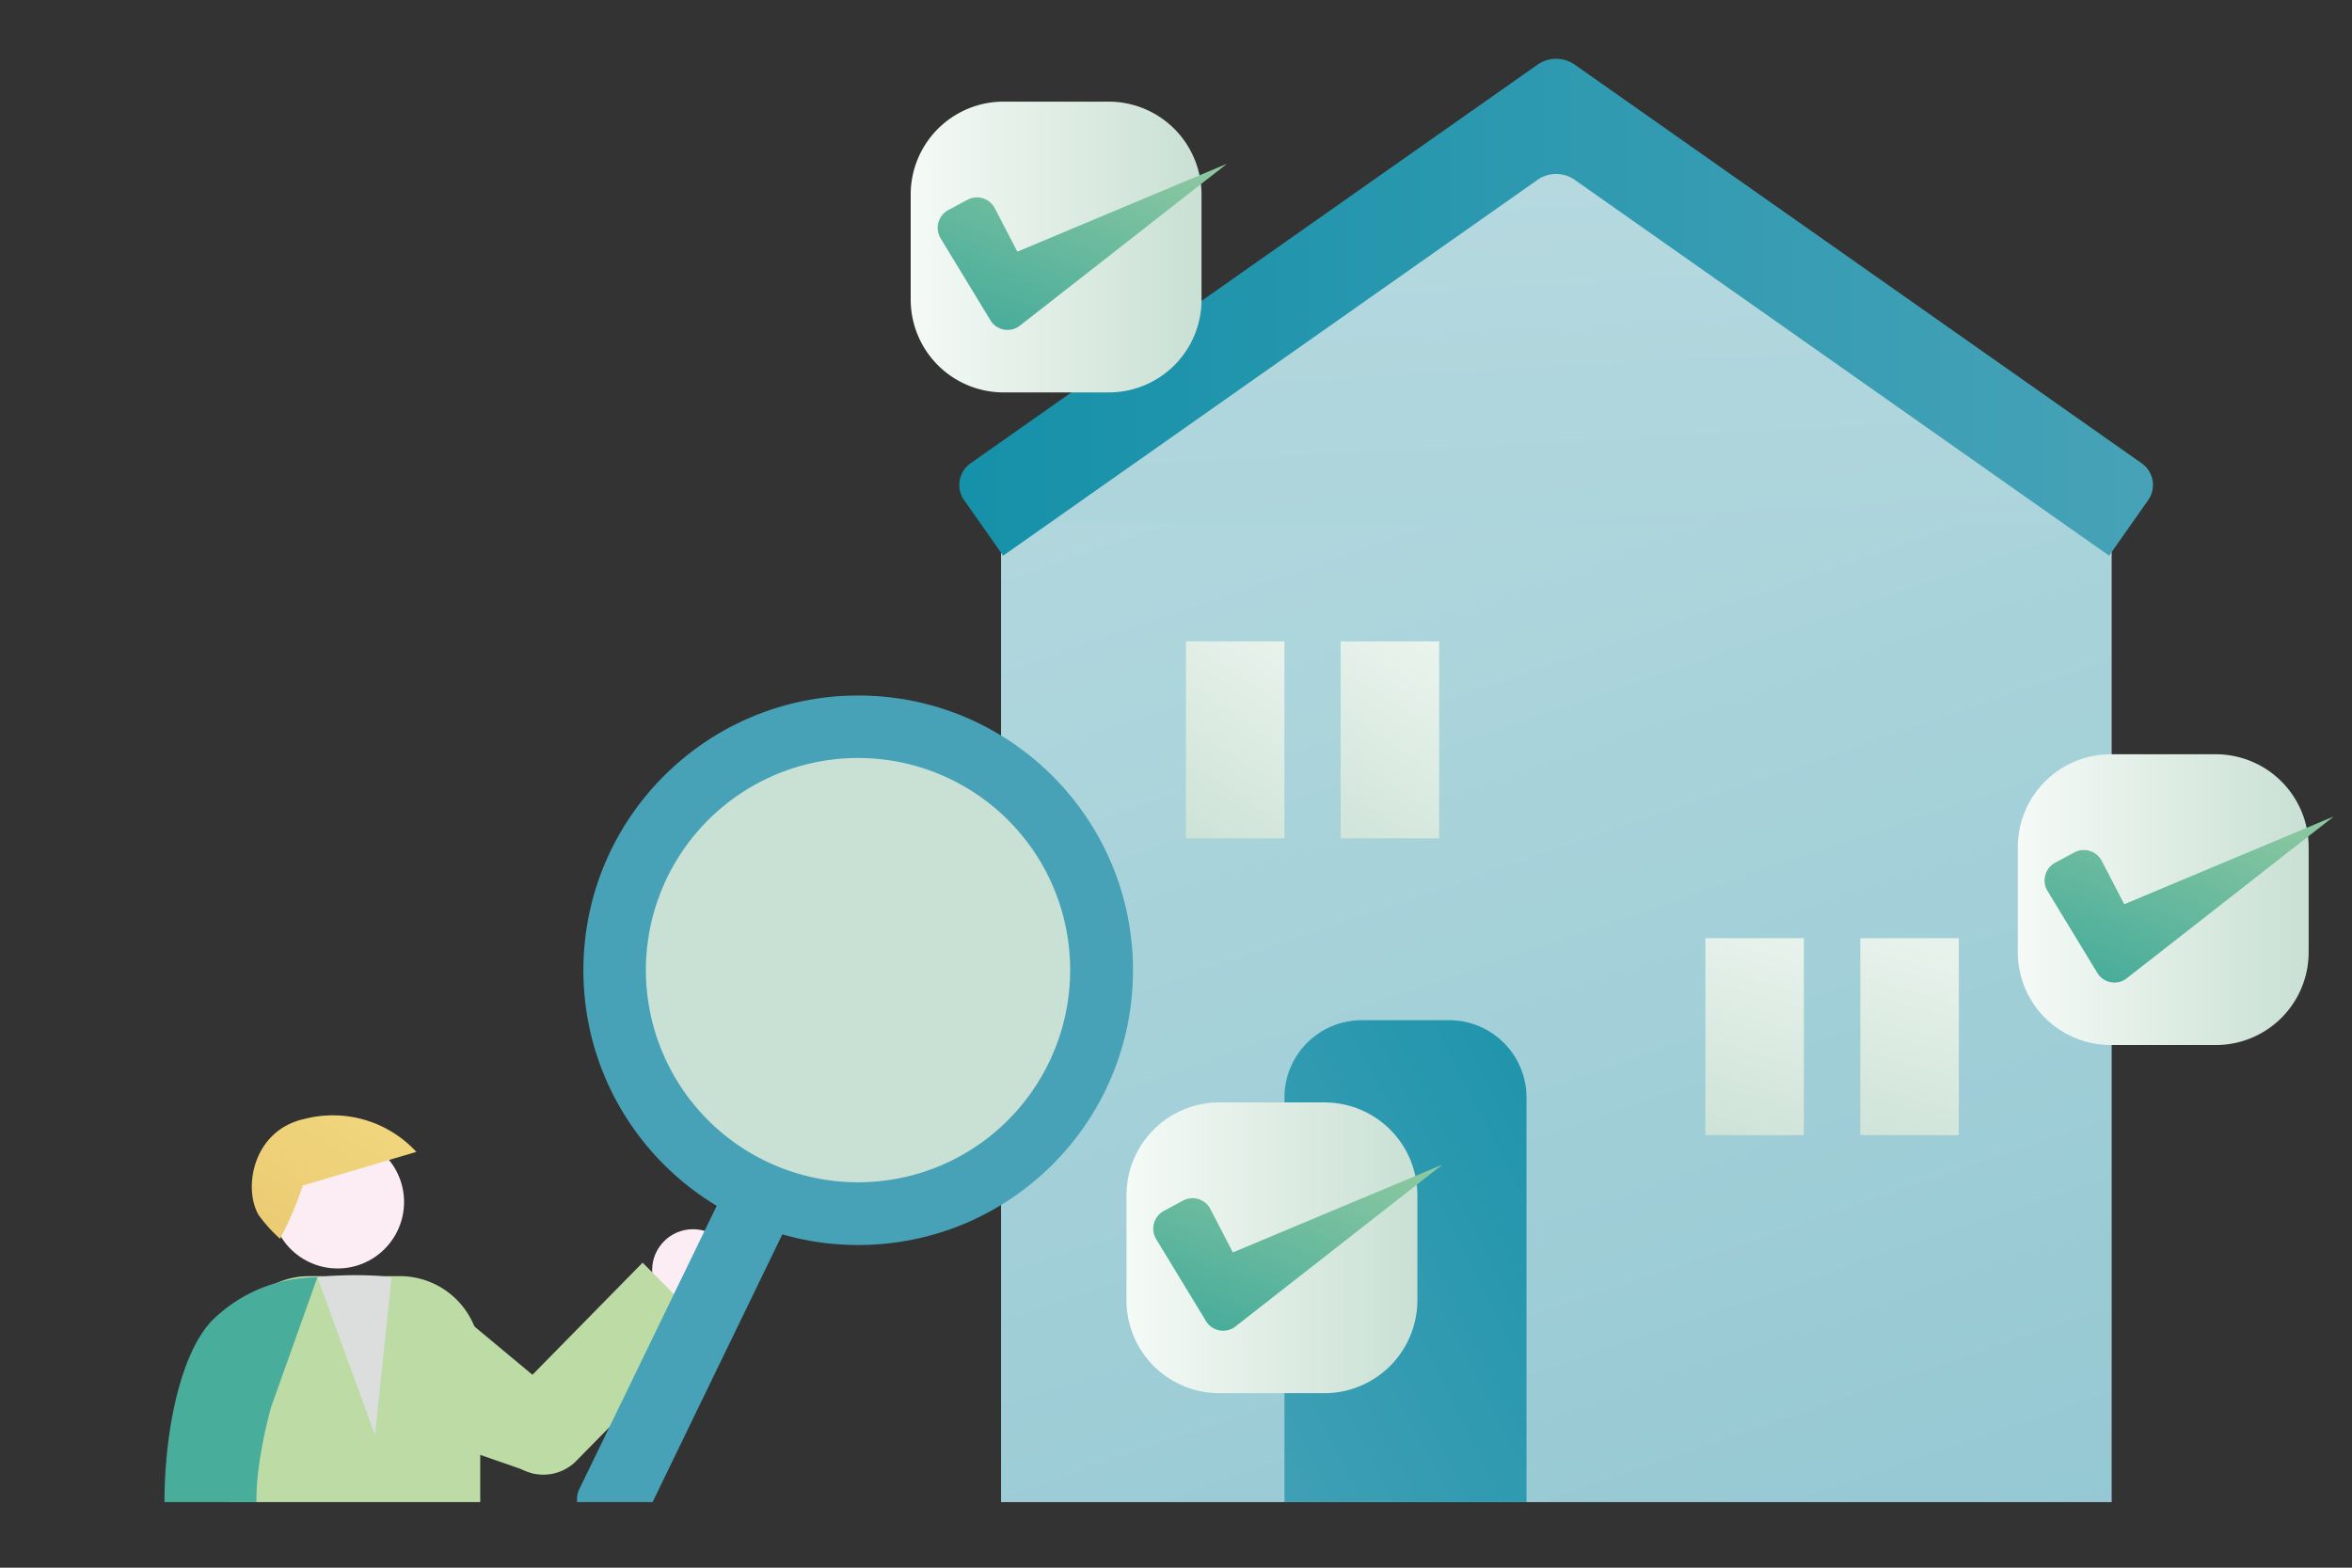
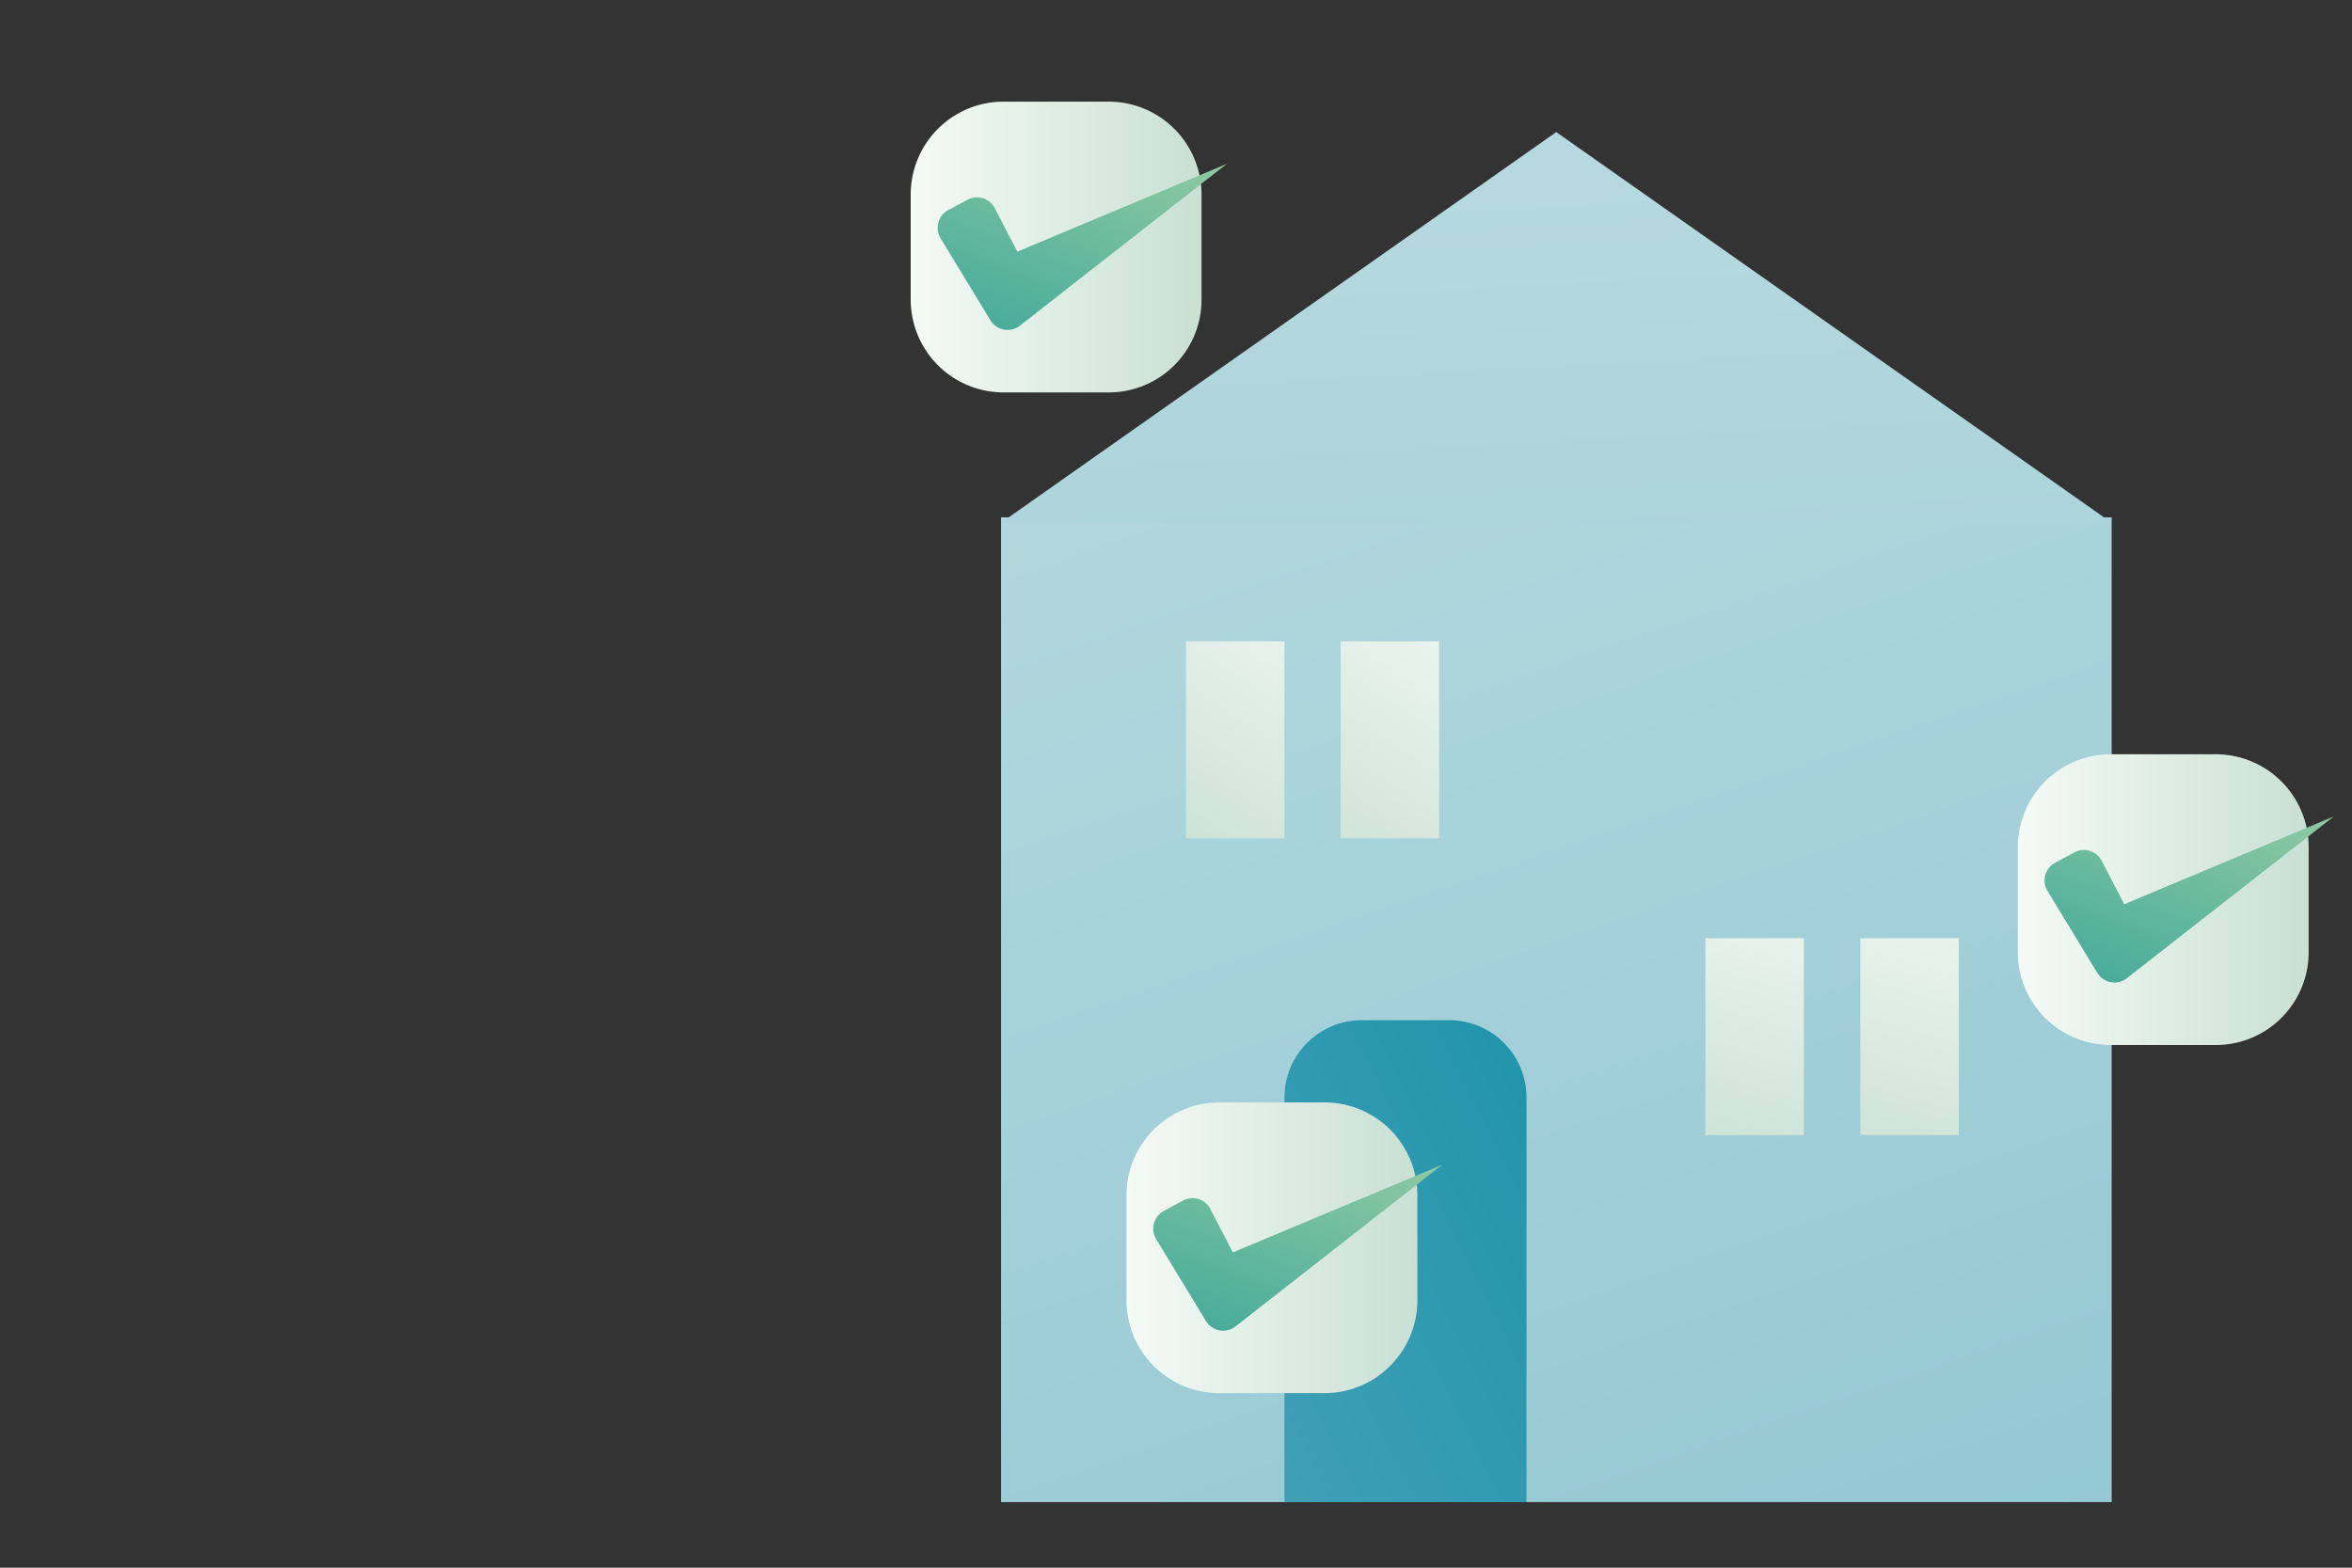
<svg xmlns="http://www.w3.org/2000/svg" xmlns:xlink="http://www.w3.org/1999/xlink" width="240" height="160" viewBox="0 0 240 160">
  <rect x="0" y="0" width="240" height="160" fill="#333333" stroke="none" />
  <defs>
    <linearGradient id="a" x1="0.084" y1="-0.58" x2="0.775" y2="1.213" gradientUnits="objectBoundingBox">
      <stop offset="0" stop-color="#bddde2" />
      <stop offset="1" stop-color="#92c7d2" />
    </linearGradient>
    <linearGradient id="b" x1="0.244" y1="-0.674" x2="0.935" y2="3.845" gradientUnits="objectBoundingBox">
      <stop offset="0" stop-color="#bddde2" />
      <stop offset="1" stop-color="#91c6d1" />
    </linearGradient>
    <linearGradient id="c" y1="0.5" x2="1" y2="0.5" gradientUnits="objectBoundingBox">
      <stop offset="0" stop-color="#1591a9" />
      <stop offset="1" stop-color="#47a2b7" />
    </linearGradient>
    <linearGradient id="d" x1="0.879" y1="-0.684" x2="0.245" y2="1.297" gradientUnits="objectBoundingBox">
      <stop offset="0" stop-color="#f5faf6" />
      <stop offset="1" stop-color="#c9e0d4" />
    </linearGradient>
    <linearGradient id="e" x1="0.841" y1="-0.561" x2="0.207" y2="1.42" xlink:href="#d" />
    <linearGradient id="f" x1="0.661" y1="-0.625" x2="0.39" y2="1.277" xlink:href="#d" />
    <linearGradient id="g" x1="0.653" y1="-0.569" x2="0.381" y2="1.333" xlink:href="#d" />
    <linearGradient id="h" x1="1.321" y1="-0.267" x2="-0.181" y2="1.249" xlink:href="#c" />
    <linearGradient id="i" x1="0" y1="0.5" x2="1.001" y2="0.5" xlink:href="#d" />
    <linearGradient id="j" x1="1.168" y1="-0.862" x2="0.043" y2="0.87" gradientUnits="objectBoundingBox">
      <stop offset="0" stop-color="#bddca5" />
      <stop offset="1" stop-color="#49ad9b" />
    </linearGradient>
    <linearGradient id="k" x1="0" y1="0.5" x2="1" y2="0.5" xlink:href="#d" />
    <linearGradient id="l" x1="1.168" y1="-0.861" x2="0.043" y2="0.87" xlink:href="#j" />
    <linearGradient id="m" x1="-0.001" y1="0.499" x2="1" y2="0.499" xlink:href="#d" />
    <linearGradient id="n" x1="1.168" y1="-0.862" x2="0.043" y2="0.869" xlink:href="#j" />
    <clipPath id="o">
-       <rect width="115.84" height="96.83" />
-     </clipPath>
+       </clipPath>
    <linearGradient id="p" x1="742.756" y1="512.415" x2="743.287" y2="513.487" xlink:href="#j" />
    <linearGradient id="q" x1="1722.715" y1="-0.895" x2="1723.753" y2="0.636" xlink:href="#j" />
    <linearGradient id="r" x1="-835.064" y1="0.5" x2="-834.063" y2="0.5" xlink:href="#c" />
    <linearGradient id="s" x1="-835.064" y1="0.5" x2="-834.063" y2="0.5" xlink:href="#c" />
    <linearGradient id="t" x1="1343.117" y1="1.335" x2="1345.136" y2="0.312" xlink:href="#j" />
    <linearGradient id="u" x1="1343.933" y1="-0.657" x2="1346.279" y2="0.851" xlink:href="#j" />
    <linearGradient id="v" x1="2.758" y1="-2.303" x2="-0.209" y2="1.117" gradientUnits="objectBoundingBox">
      <stop offset="0" stop-color="#fff297" />
      <stop offset="1" stop-color="#e9c870" />
    </linearGradient>
    <linearGradient id="w" x1="-566.712" y1="-0.141" x2="-566.726" y2="1.111" xlink:href="#j" />
    <linearGradient id="x" x1="-515.713" y1="0.017" x2="-514.8" y2="0.91" xlink:href="#j" />
    <linearGradient id="y" x1="-8.039" y1="121.484" x2="-8.039" y2="120.395" gradientUnits="objectBoundingBox">
      <stop offset="0" stop-color="#b7dbdf" />
      <stop offset="1" stop-color="#47a2b7" />
    </linearGradient>
    <linearGradient id="z" x1="-10.987" y1="-97.414" x2="-9.994" y2="-95.385" xlink:href="#y" />
    <linearGradient id="aa" x1="-14.102" y1="-125.781" x2="-13.11" y2="-123.753" xlink:href="#d" />
  </defs>
  <g transform="translate(2405 445)">
    <rect width="240" height="160" transform="translate(-2405 -445)" fill="none" />
    <g transform="translate(-2424.05 -472.805)">
      <g transform="translate(116.939 33.805)">
        <rect width="113.328" height="100.504" transform="translate(4.259 46.803)" fill="url(#a)" />
        <path d="M119.952,36.96,63.3,76.83H176.628Z" transform="translate(-59.041 -29.481)" fill="url(#b)" />
-         <path d="M178.829,84.519,124.311,46.167a3.314,3.314,0,0,0-3.816,0L65.976,84.519l-3.982-5.665a2.7,2.7,0,0,1,.664-3.769l57.837-40.676a3.314,3.314,0,0,1,3.816,0l57.837,40.676a2.7,2.7,0,0,1,.664,3.769Z" transform="translate(-61.503 -33.805)" fill="url(#c)" />
        <rect width="10.05" height="20.101" transform="translate(23.128 59.461)" fill="url(#d)" />
        <rect width="10.05" height="20.101" transform="translate(38.914 59.461)" fill="url(#e)" />
        <rect width="10.05" height="20.101" transform="translate(76.129 89.754)" fill="url(#f)" />
        <rect width="10.05" height="20.101" transform="translate(91.94 89.754)" fill="url(#g)" />
        <path d="M100.2,124.385H75.5V83.093A7.891,7.891,0,0,1,83.393,75.2h8.913a7.891,7.891,0,0,1,7.893,7.893v41.292Z" transform="translate(-42.322 22.922)" fill="url(#h)" />
      </g>
      <g transform="translate(111.978 38.178)">
        <path d="M79.606,65.327H68.891a9.479,9.479,0,0,1-9.481-9.481V45.131a9.479,9.479,0,0,1,9.481-9.481H79.606a9.479,9.479,0,0,1,9.481,9.481V55.846A9.464,9.464,0,0,1,79.606,65.327Z" transform="translate(-59.41 -35.65)" fill="url(#i)" />
        <path d="M63.6,42l-1.944,1.043a2.062,2.062,0,0,0-.782,2.892l5.073,8.344a2.039,2.039,0,0,0,3.034.545l21.1-16.5L68.7,47.29l-2.3-4.433A2.044,2.044,0,0,0,63.6,42Z" transform="translate(-57.817 -31.977)" fill="url(#j)" />
      </g>
      <g transform="translate(224.95 104.786)">
        <path d="M127.266,93.427H116.552a9.479,9.479,0,0,1-9.482-9.482V73.232a9.479,9.479,0,0,1,9.482-9.482h10.714a9.479,9.479,0,0,1,9.482,9.482V83.946A9.479,9.479,0,0,1,127.266,93.427Z" transform="translate(-107.07 -63.75)" fill="url(#k)" />
        <path d="M111.251,70.1l-1.944,1.043a2.062,2.062,0,0,0-.782,2.892l5.073,8.344a2.039,2.039,0,0,0,3.034.545l21.1-16.5-21.381,8.96-2.3-4.433A2.058,2.058,0,0,0,111.251,70.1Z" transform="translate(-105.491 -60.077)" fill="url(#l)" />
      </g>
      <g transform="translate(133.998 140.318)">
-         <path d="M88.9,108.417H78.182A9.479,9.479,0,0,1,68.7,98.936V88.222a9.479,9.479,0,0,1,9.482-9.482H88.9a9.479,9.479,0,0,1,9.482,9.482V98.936A9.494,9.494,0,0,1,88.9,108.417Z" transform="translate(-68.7 -78.74)" fill="url(#m)" />
+         <path d="M88.9,108.417H78.182A9.479,9.479,0,0,1,68.7,98.936V88.222a9.479,9.479,0,0,1,9.482-9.482H88.9a9.479,9.479,0,0,1,9.482,9.482V98.936A9.494,9.494,0,0,1,88.9,108.417" transform="translate(-68.7 -78.74)" fill="url(#m)" />
        <path d="M72.881,85.094l-1.944,1.043a2.062,2.062,0,0,0-.782,2.892l5.073,8.344a2.039,2.039,0,0,0,3.034.545l21.1-16.5L77.977,90.38l-2.3-4.433A2.038,2.038,0,0,0,72.881,85.094Z" transform="translate(-67.121 -75.067)" fill="url(#n)" />
      </g>
      <g transform="translate(21.05 84.282)">
        <g clip-path="url(#o)">
          <g transform="translate(14.782 57.403)">
            <g transform="translate(33.994 11.575)">
              <circle cx="4.172" cy="4.172" r="4.172" transform="translate(15.769)" fill="#fcedf4" />
-               <path d="M42.985,105.907h0a4.678,4.678,0,0,1,.024-6.613L56.425,85.64l6.59,6.637L49.6,105.93A4.7,4.7,0,0,1,42.985,105.907Z" transform="translate(-41.627 -82.227)" fill="url(#p)" />
            </g>
            <path d="M50.675,105.063l-12.895-4.48L41.122,87.19l9.339,7.775Z" transform="translate(-12.906 -68.528)" fill="url(#q)" />
            <path d="M36.834,129.347c1.185,5.167-4.124,7.941,2.394,10.714s14.1,1.185,14.1-1.778c0-4.456-6.305-4.077-8.083-6.353s-1.209-3.271-1.209-3.271Z" transform="translate(-15.468 -11.698)" fill="url(#r)" />
            <path d="M32.764,129.347c1.185,5.167-4.124,7.941,2.394,10.714s14.1,1.185,14.1-1.778c0-4.456-6.305-4.077-8.083-6.353s-1.209-3.271-1.209-3.271Z" transform="translate(-21.045 -11.698)" fill="url(#s)" />
            <path d="M33.87,104.387c2.868,28.8,1.825,61.725,1.825,61.725H49.8s.853-47.739.545-53.689-.427-9.553-.427-9.553Z" transform="translate(-18.264 -47.04)" fill="url(#t)" />
            <path d="M30.64,104.387c2.868,28.8,1.825,61.725,1.825,61.725h14.1s.853-47.739.545-53.689-.427-9.553-.427-9.553Z" transform="translate(-22.69 -47.04)" fill="url(#u)" />
            <circle cx="6.779" cy="6.779" r="6.779" transform="translate(10.889 2.022)" fill="#fcedf4" />
            <path d="M31.742,89.446c-1.612-2.773-.569-8.676,4.693-9.813A11.589,11.589,0,0,1,47.837,83L36.246,86.435a33.772,33.772,0,0,1-2.323,5.428A15.627,15.627,0,0,1,31.742,89.446Z" transform="translate(-22.133 -79.317)" fill="url(#v)" />
-             <path d="M55.707,127.7H30.06V94.421a8.2,8.2,0,0,1,8.2-8.2h9.244a8.2,8.2,0,0,1,8.2,8.2Z" transform="translate(-23.485 -69.857)" fill="url(#w)" />
            <path d="M33.87,86.393l5.879,16.095,1.683-16.095a26.927,26.927,0,0,0-3.556-.213A32.291,32.291,0,0,0,33.87,86.393Z" transform="translate(-18.264 -69.912)" fill="#dcdddd" />
            <circle cx="4.172" cy="4.172" r="4.172" transform="translate(25.657 41.394)" fill="#fcedf4" />
            <path d="M42.892,86.272A15.237,15.237,0,0,0,32.131,90.7c-6.353,6.613-6.566,31.313,0,33.209S55.5,122.325,55.5,122.325L53.844,111.8s-14.53,4.314-16.474.782.806-13.084.806-13.084Z" transform="translate(-27.286 -69.791)" fill="url(#x)" />
          </g>
          <path d="M48.731,132.388l-2.37-1.138a2.337,2.337,0,0,1-1.09-3.105L72.1,72.821a2.337,2.337,0,0,1,3.105-1.09l2.37,1.138a2.337,2.337,0,0,1,1.09,3.105L51.86,131.3A2.364,2.364,0,0,1,48.731,132.388Z" transform="translate(11.832 -32.619)" fill="url(#y)" />
          <g transform="translate(57.529 14.507)">
            <circle cx="28.042" cy="28.042" r="28.042" fill="url(#z)" />
            <path d="M79.223,104.984a21.652,21.652,0,1,1,9.861-28.99A21.687,21.687,0,0,1,79.223,104.984Z" transform="translate(-41.629 -57.529)" fill="url(#aa)" />
          </g>
        </g>
      </g>
    </g>
  </g>
</svg>